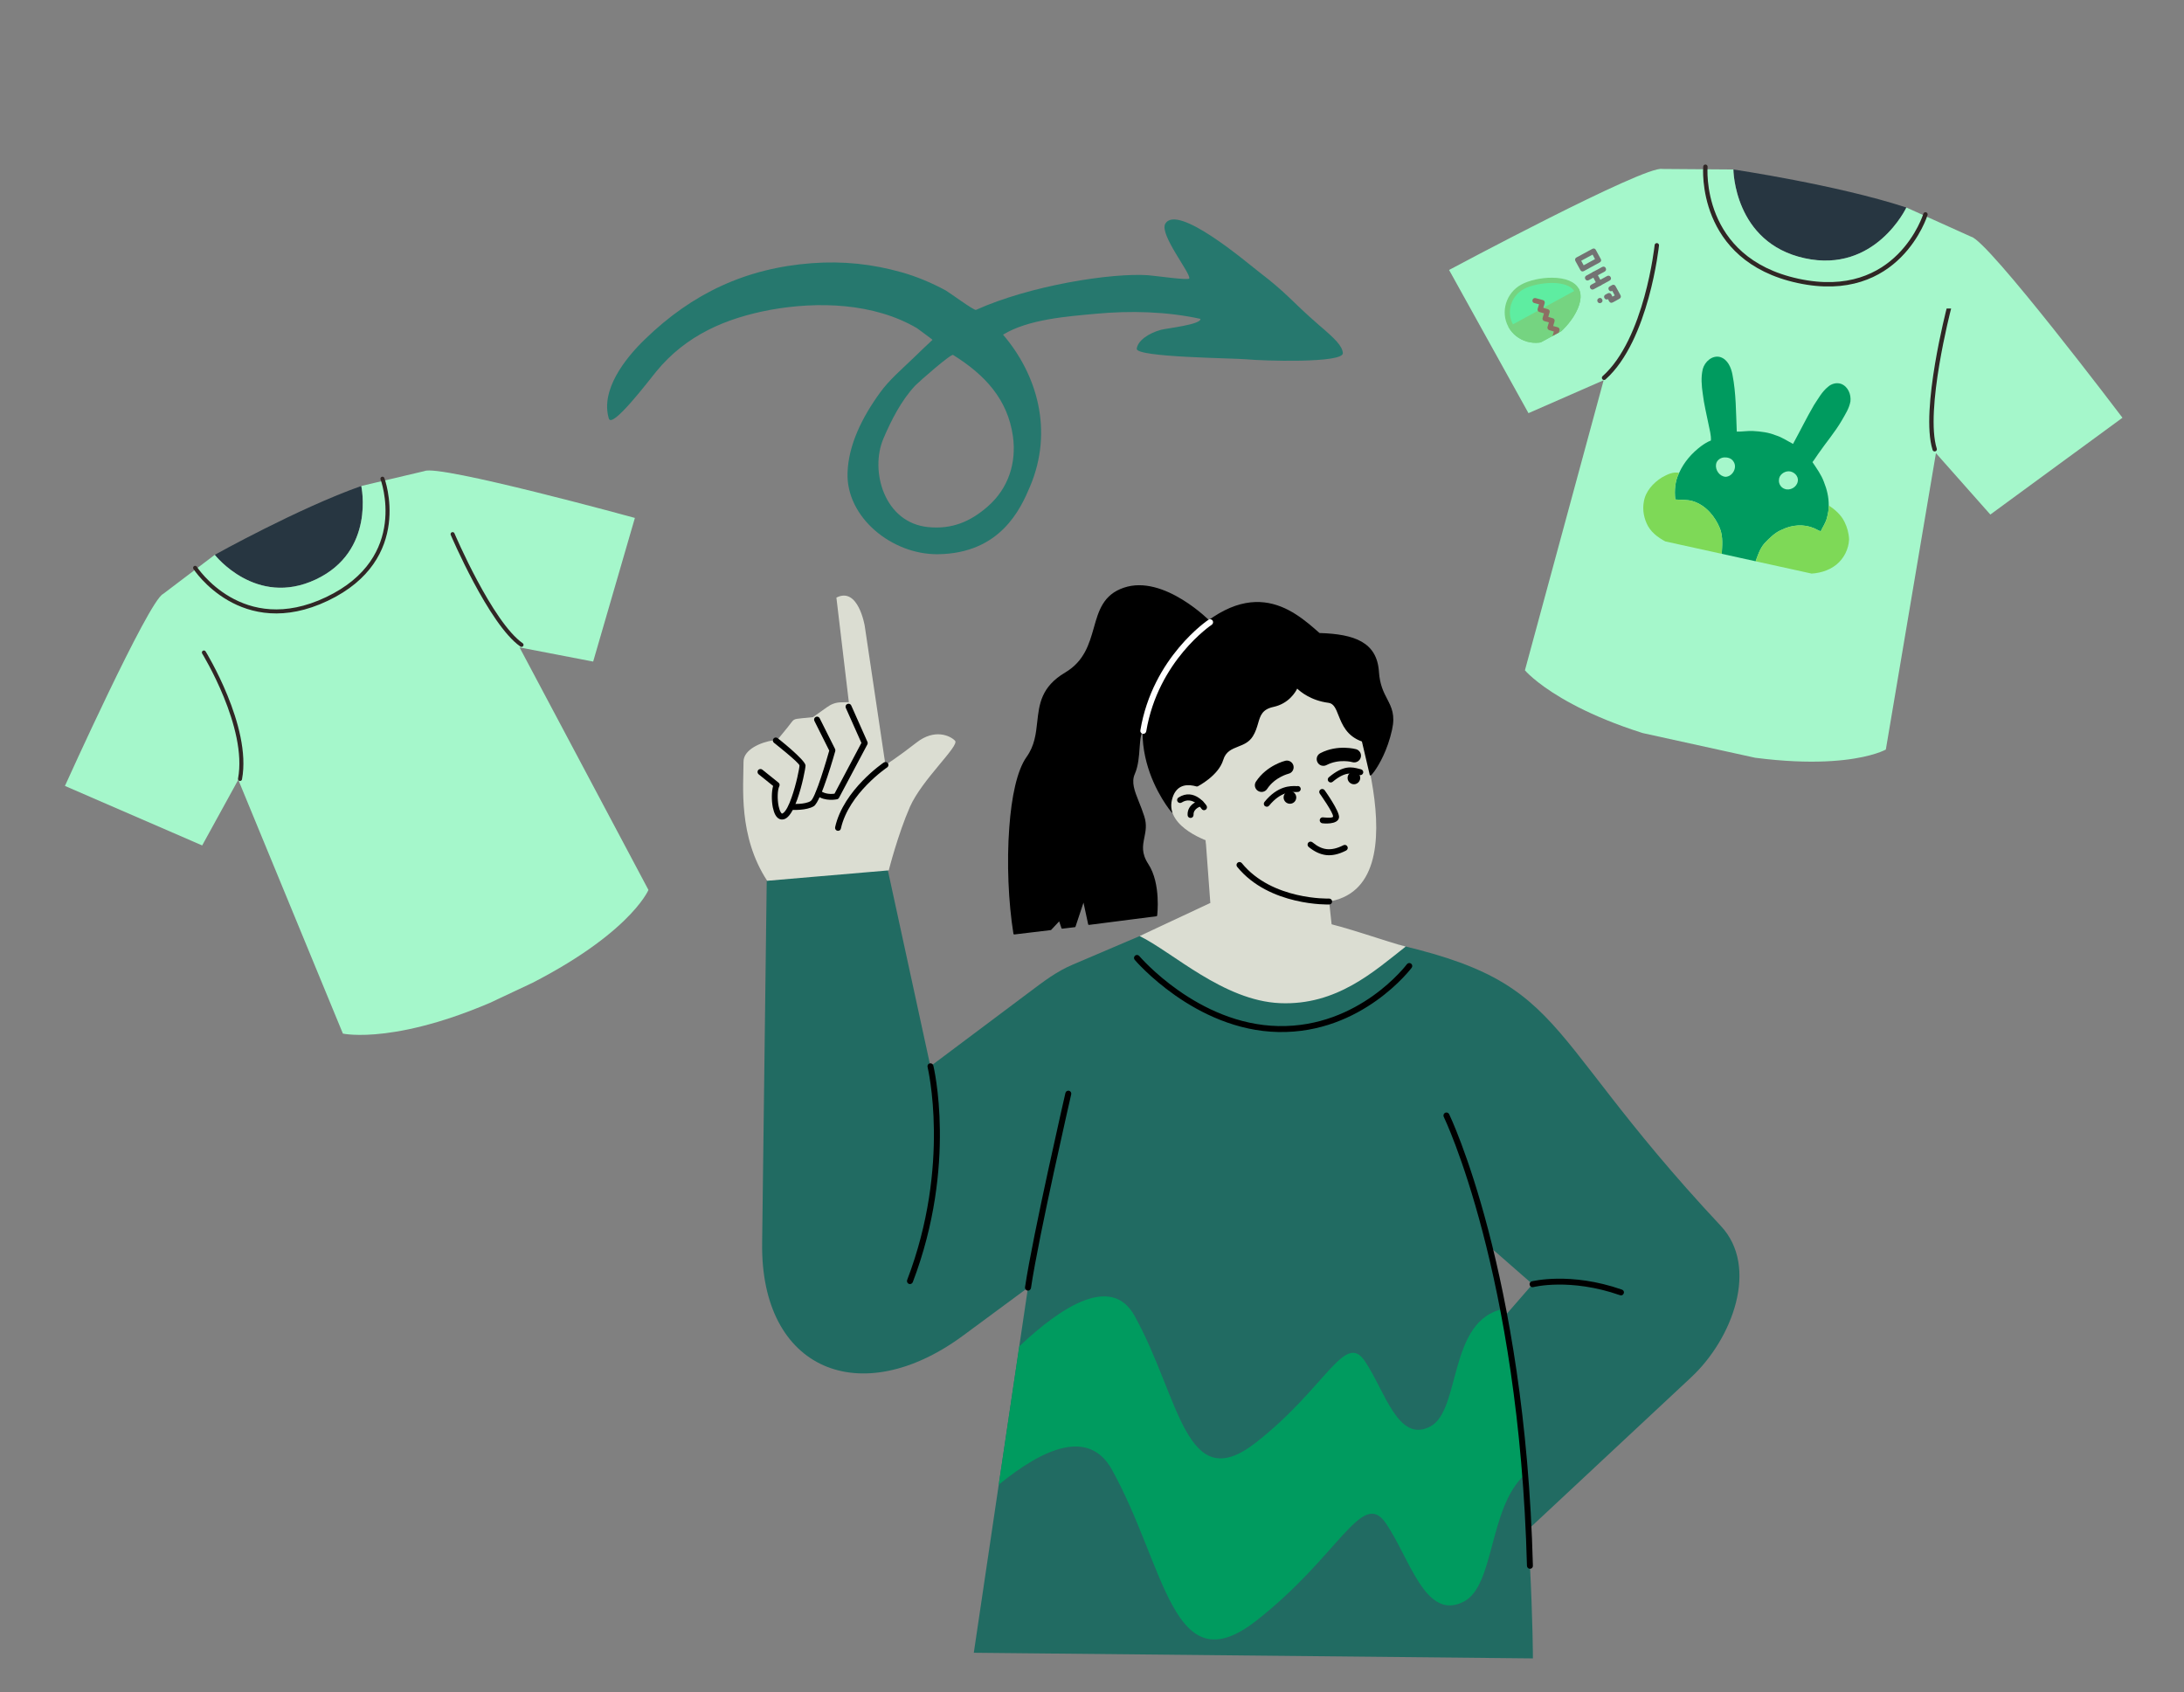
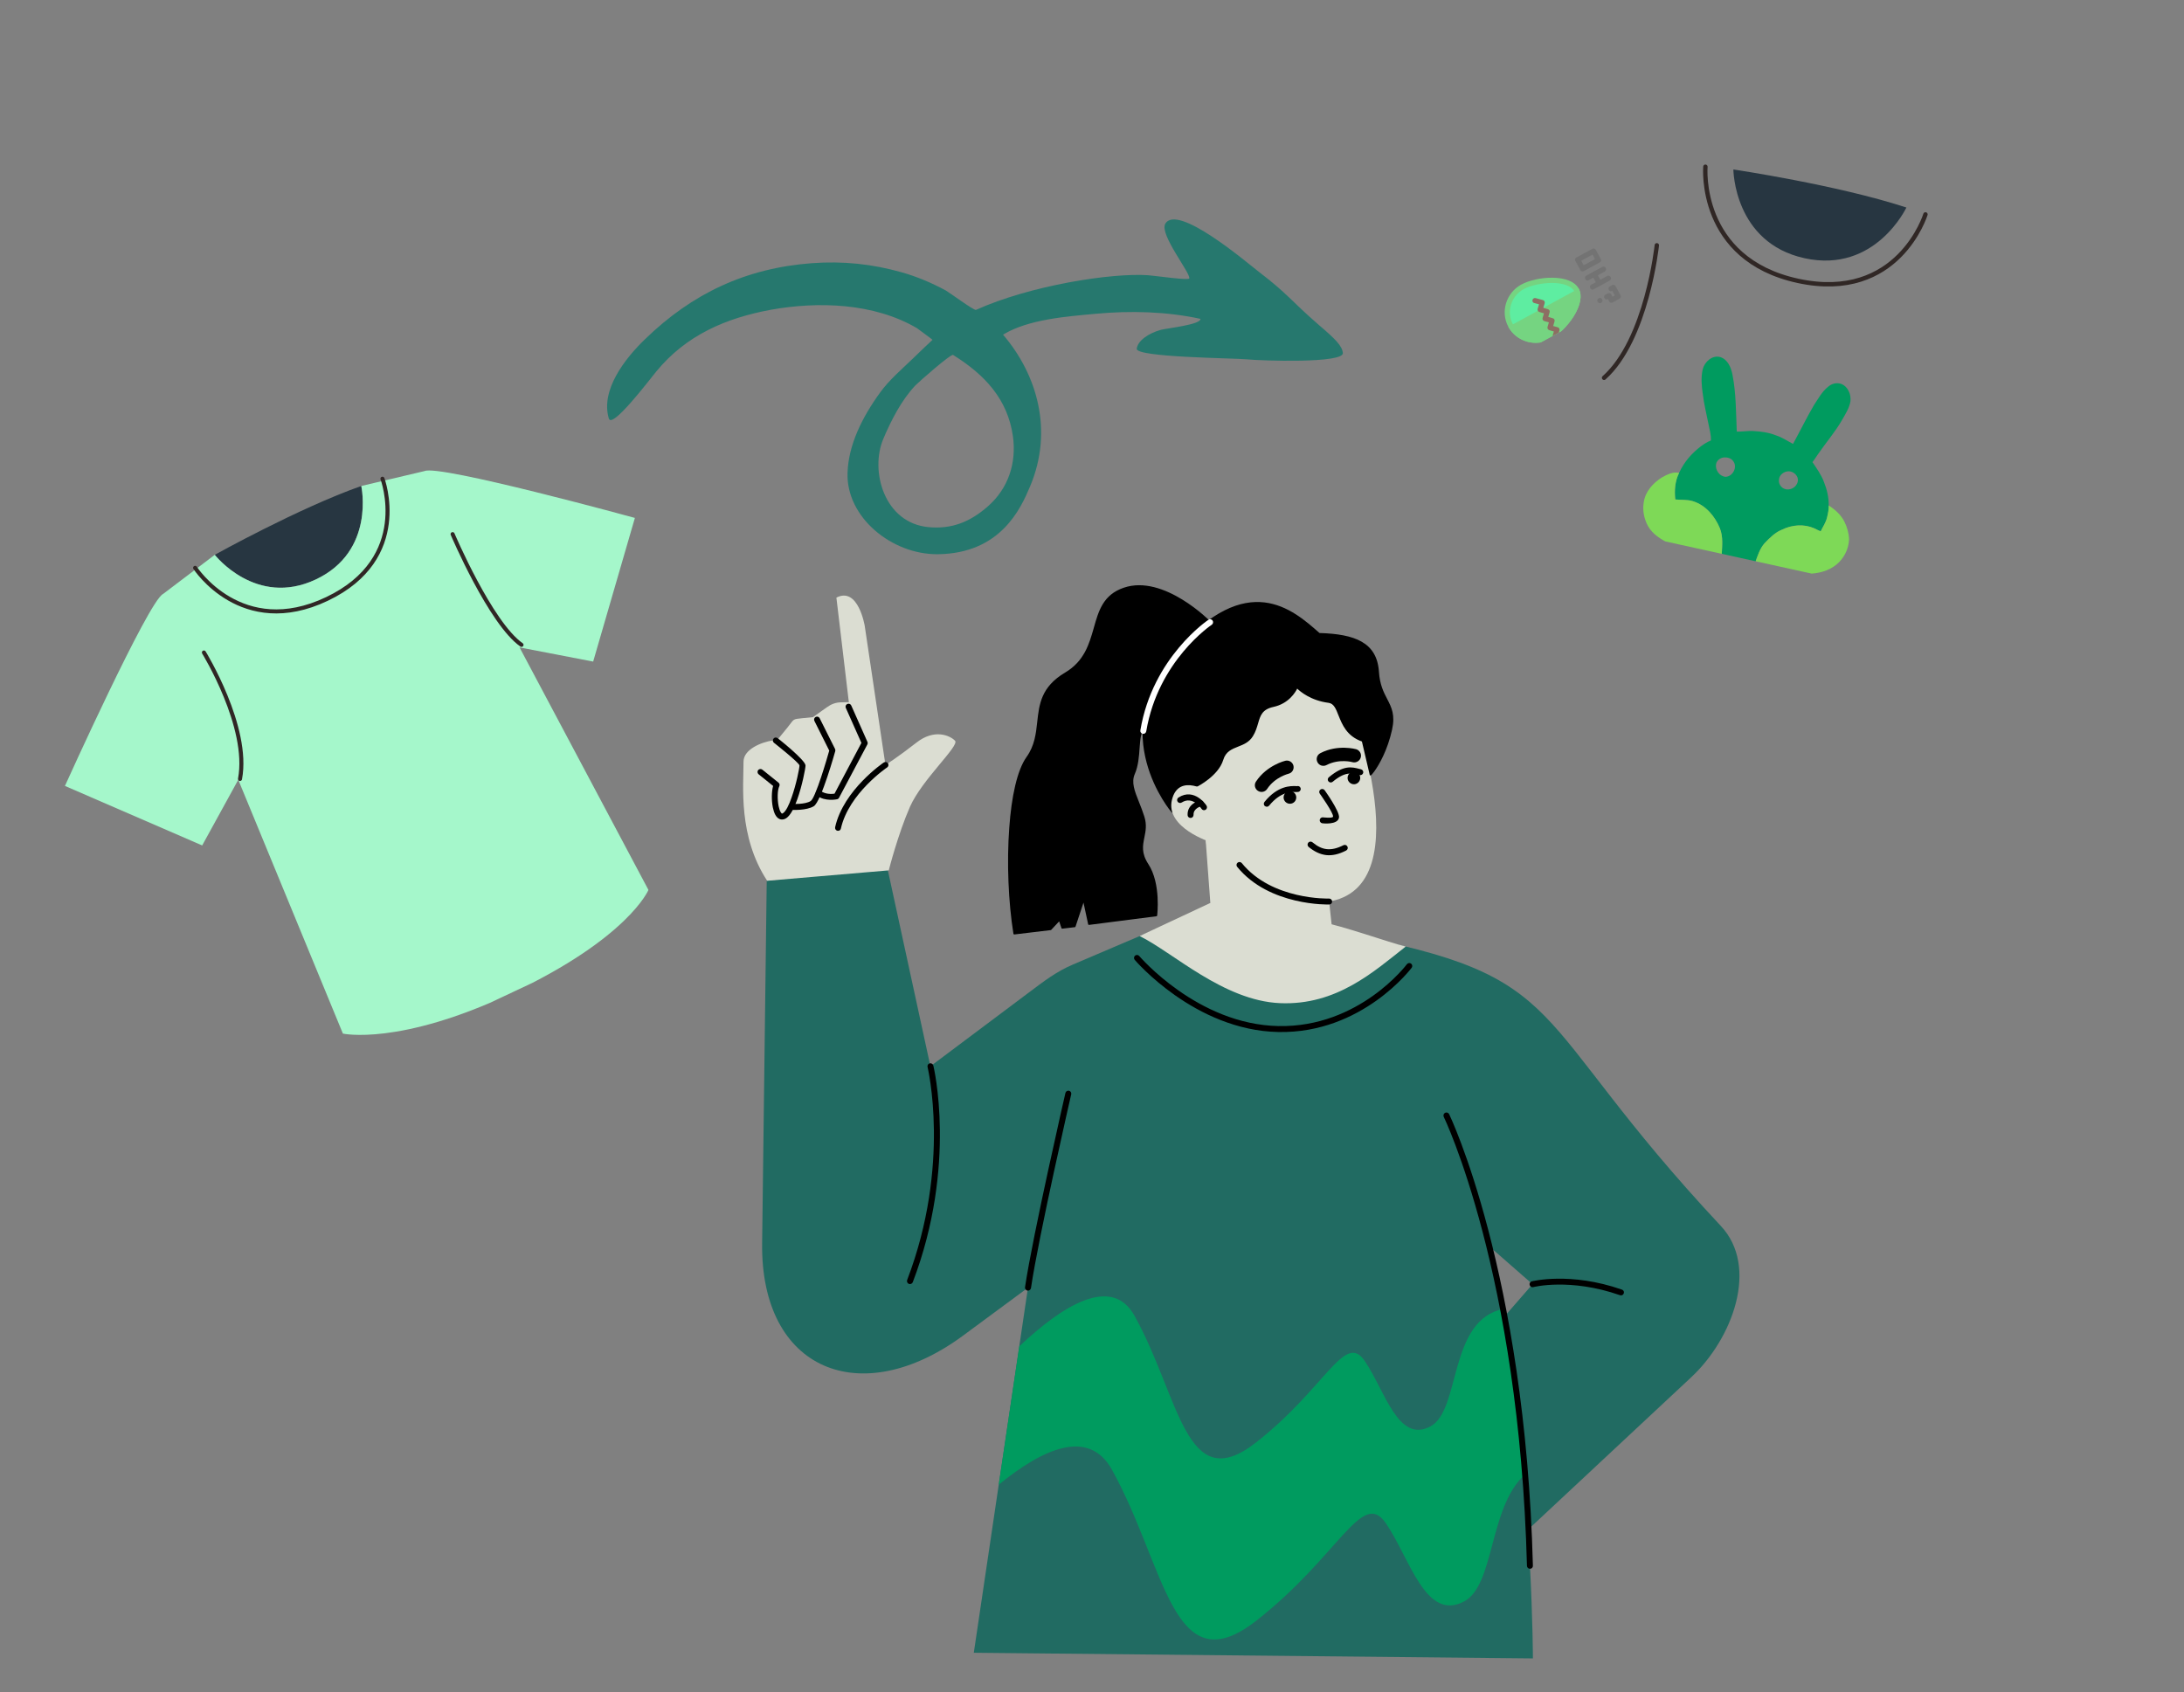
<svg xmlns="http://www.w3.org/2000/svg" width="151" zoomAndPan="magnify" viewBox="0 0 113.25 87.75" height="117" preserveAspectRatio="xMidYMid meet" version="1.0">
  <rect x="0" y="0" width="113.25" height="87.75" fill="#808080" stroke="none" />
  <defs>
    <clipPath id="4c0b9159d6">
      <path d="M 11 25 L 19 25 L 19 31 L 11 31 Z M 11 25 " clip-rule="nonzero" />
    </clipPath>
    <clipPath id="36a5ad43e5">
      <path d="M 0 33.633 L 29.629 19.695 L 41.309 44.527 L 11.68 58.461 Z M 0 33.633 " clip-rule="nonzero" />
    </clipPath>
    <clipPath id="fb734fc5e0">
      <path d="M 0 33.633 L 29.629 19.695 L 41.309 44.527 L 11.68 58.461 Z M 0 33.633 " clip-rule="nonzero" />
    </clipPath>
    <clipPath id="238dd70455">
      <path d="M 3 24 L 34 24 L 34 54 L 3 54 Z M 3 24 " clip-rule="nonzero" />
    </clipPath>
    <clipPath id="31e65dbe05">
      <path d="M 0 33.633 L 29.629 19.695 L 41.309 44.527 L 11.68 58.461 Z M 0 33.633 " clip-rule="nonzero" />
    </clipPath>
    <clipPath id="30809ac9a2">
      <path d="M 0 33.633 L 29.629 19.695 L 41.309 44.527 L 11.68 58.461 Z M 0 33.633 " clip-rule="nonzero" />
    </clipPath>
    <clipPath id="b6b3137c29">
      <path d="M 9 24 L 21 24 L 21 32 L 9 32 Z M 9 24 " clip-rule="nonzero" />
    </clipPath>
    <clipPath id="c4c1d8361e">
      <path d="M 0 33.633 L 29.629 19.695 L 41.309 44.527 L 11.68 58.461 Z M 0 33.633 " clip-rule="nonzero" />
    </clipPath>
    <clipPath id="e9af7ead25">
      <path d="M 0 33.633 L 29.629 19.695 L 41.309 44.527 L 11.68 58.461 Z M 0 33.633 " clip-rule="nonzero" />
    </clipPath>
    <clipPath id="af9c8a74bd">
      <path d="M 23 27 L 28 27 L 28 34 L 23 34 Z M 23 27 " clip-rule="nonzero" />
    </clipPath>
    <clipPath id="3429a86357">
      <path d="M 0 33.633 L 29.629 19.695 L 41.309 44.527 L 11.68 58.461 Z M 0 33.633 " clip-rule="nonzero" />
    </clipPath>
    <clipPath id="c4ea1bf1b4">
      <path d="M 0 33.633 L 29.629 19.695 L 41.309 44.527 L 11.68 58.461 Z M 0 33.633 " clip-rule="nonzero" />
    </clipPath>
    <clipPath id="95bd07a288">
      <path d="M 10 33 L 13 33 L 13 41 L 10 41 Z M 10 33 " clip-rule="nonzero" />
    </clipPath>
    <clipPath id="7ccb46e250">
      <path d="M 0 33.633 L 29.629 19.695 L 41.309 44.527 L 11.68 58.461 Z M 0 33.633 " clip-rule="nonzero" />
    </clipPath>
    <clipPath id="45e99d9a88">
      <path d="M 0 33.633 L 29.629 19.695 L 41.309 44.527 L 11.68 58.461 Z M 0 33.633 " clip-rule="nonzero" />
    </clipPath>
    <clipPath id="511b8ca126">
      <path d="M 89 8 L 99 8 L 99 14 L 89 14 Z M 89 8 " clip-rule="nonzero" />
    </clipPath>
    <clipPath id="4afb6c3f2a">
      <path d="M 76.977 5.57 L 112 13.258 L 105.582 42.496 L 70.559 34.805 Z M 76.977 5.57 " clip-rule="nonzero" />
    </clipPath>
    <clipPath id="f7bdc075af">
      <path d="M 76.977 5.57 L 112 13.258 L 105.582 42.496 L 70.559 34.805 Z M 76.977 5.57 " clip-rule="nonzero" />
    </clipPath>
    <clipPath id="9963374315">
      <path d="M 75 8 L 111 8 L 111 40 L 75 40 Z M 75 8 " clip-rule="nonzero" />
    </clipPath>
    <clipPath id="8242b5d727">
      <path d="M 76.977 5.57 L 112 13.258 L 105.582 42.496 L 70.559 34.805 Z M 76.977 5.57 " clip-rule="nonzero" />
    </clipPath>
    <clipPath id="1aa2facd29">
      <path d="M 76.977 5.57 L 112 13.258 L 105.582 42.496 L 70.559 34.805 Z M 76.977 5.57 " clip-rule="nonzero" />
    </clipPath>
    <clipPath id="9f8f7e758b">
      <path d="M 88 8 L 101 8 L 101 15 L 88 15 Z M 88 8 " clip-rule="nonzero" />
    </clipPath>
    <clipPath id="a9ce7b1cfd">
      <path d="M 76.977 5.57 L 112 13.258 L 105.582 42.496 L 70.559 34.805 Z M 76.977 5.57 " clip-rule="nonzero" />
    </clipPath>
    <clipPath id="7402c5d2fa">
      <path d="M 76.977 5.57 L 112 13.258 L 105.582 42.496 L 70.559 34.805 Z M 76.977 5.57 " clip-rule="nonzero" />
    </clipPath>
    <clipPath id="bbd801e4e8">
      <path d="M 100 16 L 102 16 L 102 24 L 100 24 Z M 100 16 " clip-rule="nonzero" />
    </clipPath>
    <clipPath id="840cf0874b">
-       <path d="M 76.977 5.57 L 112 13.258 L 105.582 42.496 L 70.559 34.805 Z M 76.977 5.57 " clip-rule="nonzero" />
-     </clipPath>
+       </clipPath>
    <clipPath id="229585073a">
      <path d="M 76.977 5.57 L 112 13.258 L 105.582 42.496 L 70.559 34.805 Z M 76.977 5.57 " clip-rule="nonzero" />
    </clipPath>
    <clipPath id="aada26f56d">
      <path d="M 83 12 L 87 12 L 87 20 L 83 20 Z M 83 12 " clip-rule="nonzero" />
    </clipPath>
    <clipPath id="bb293368e5">
      <path d="M 76.977 5.57 L 112 13.258 L 105.582 42.496 L 70.559 34.805 Z M 76.977 5.57 " clip-rule="nonzero" />
    </clipPath>
    <clipPath id="bbc172eb2f">
      <path d="M 76.977 5.57 L 112 13.258 L 105.582 42.496 L 70.559 34.805 Z M 76.977 5.57 " clip-rule="nonzero" />
    </clipPath>
    <clipPath id="f6811a844f">
      <path d="M 78 14 L 82 14 L 82 18 L 78 18 Z M 78 14 " clip-rule="nonzero" />
    </clipPath>
    <clipPath id="4f82b52ca9">
      <path d="M 82.621 12.723 L 84.113 15.461 L 78.91 18.293 L 77.418 15.551 Z M 82.621 12.723 " clip-rule="nonzero" />
    </clipPath>
    <clipPath id="60af9318ed">
      <path d="M 82.621 12.723 L 84.113 15.461 L 78.91 18.293 L 77.418 15.551 Z M 82.621 12.723 " clip-rule="nonzero" />
    </clipPath>
    <clipPath id="af06699977">
      <path d="M 81 12 L 85 12 L 85 16 L 81 16 Z M 81 12 " clip-rule="nonzero" />
    </clipPath>
    <clipPath id="e3a1b62e94">
      <path d="M 82.621 12.723 L 84.113 15.461 L 78.91 18.293 L 77.418 15.551 Z M 82.621 12.723 " clip-rule="nonzero" />
    </clipPath>
    <clipPath id="71a2f36850">
      <path d="M 82.621 12.723 L 84.113 15.461 L 78.91 18.293 L 77.418 15.551 Z M 82.621 12.723 " clip-rule="nonzero" />
    </clipPath>
    <clipPath id="c13c1a60a2">
      <path d="M 82 14 L 84 14 L 84 16 L 82 16 Z M 82 14 " clip-rule="nonzero" />
    </clipPath>
    <clipPath id="c711ccf217">
      <path d="M 82.621 12.723 L 84.113 15.461 L 78.91 18.293 L 77.418 15.551 Z M 82.621 12.723 " clip-rule="nonzero" />
    </clipPath>
    <clipPath id="0f44476d50">
      <path d="M 82.621 12.723 L 84.113 15.461 L 78.91 18.293 L 77.418 15.551 Z M 82.621 12.723 " clip-rule="nonzero" />
    </clipPath>
    <clipPath id="fe52b0e798">
      <path d="M 79 15 L 81 15 L 81 18 L 79 18 Z M 79 15 " clip-rule="nonzero" />
    </clipPath>
    <clipPath id="765c35b33d">
      <path d="M 82.621 12.723 L 84.113 15.461 L 78.91 18.293 L 77.418 15.551 Z M 82.621 12.723 " clip-rule="nonzero" />
    </clipPath>
    <clipPath id="d19db2c7be">
      <path d="M 82.621 12.723 L 84.113 15.461 L 78.91 18.293 L 77.418 15.551 Z M 82.621 12.723 " clip-rule="nonzero" />
    </clipPath>
    <clipPath id="88169fb511">
      <path d="M 86 18 L 96 18 L 96 30 L 86 30 Z M 86 18 " clip-rule="nonzero" />
    </clipPath>
    <clipPath id="9111b974d3">
      <path d="M 86.969 17.996 L 97.625 20.34 L 95.488 30.086 L 84.828 27.742 Z M 86.969 17.996 " clip-rule="nonzero" />
    </clipPath>
    <clipPath id="baf4adc0fe">
      <path d="M 86.969 17.996 L 97.625 20.34 L 95.488 30.086 L 84.828 27.742 Z M 86.969 17.996 " clip-rule="nonzero" />
    </clipPath>
    <clipPath id="48aae4a20f">
      <path d="M 85 24 L 90 24 L 90 29 L 85 29 Z M 85 24 " clip-rule="nonzero" />
    </clipPath>
    <clipPath id="7e59250e77">
      <path d="M 86.969 17.996 L 97.625 20.34 L 95.488 30.086 L 84.828 27.742 Z M 86.969 17.996 " clip-rule="nonzero" />
    </clipPath>
    <clipPath id="4b199486c1">
      <path d="M 86.969 17.996 L 97.625 20.34 L 95.488 30.086 L 84.828 27.742 Z M 86.969 17.996 " clip-rule="nonzero" />
    </clipPath>
    <clipPath id="6ec3cbe317">
      <path d="M 91 26 L 96 26 L 96 30 L 91 30 Z M 91 26 " clip-rule="nonzero" />
    </clipPath>
    <clipPath id="8a35de195d">
      <path d="M 86.969 17.996 L 97.625 20.34 L 95.488 30.086 L 84.828 27.742 Z M 86.969 17.996 " clip-rule="nonzero" />
    </clipPath>
    <clipPath id="1a6a1eae53">
      <path d="M 86.969 17.996 L 97.625 20.34 L 95.488 30.086 L 84.828 27.742 Z M 86.969 17.996 " clip-rule="nonzero" />
    </clipPath>
    <clipPath id="b8f8401ef5">
      <path d="M 31 11 L 70 11 L 70 29 L 31 29 Z M 31 11 " clip-rule="nonzero" />
    </clipPath>
    <clipPath id="6cf3472994">
      <path d="M 56.852 0.168 L 70.117 18.664 L 43.004 38.109 L 29.738 19.609 Z M 56.852 0.168 " clip-rule="nonzero" />
    </clipPath>
    <clipPath id="cca7338bce">
      <path d="M 56.852 0.168 L 70.117 18.664 L 43.004 38.109 L 29.738 19.609 Z M 56.852 0.168 " clip-rule="nonzero" />
    </clipPath>
    <clipPath id="acc3780526">
      <path d="M 38.273 30 L 50 30 L 50 46 L 38.273 46 Z M 38.273 30 " clip-rule="nonzero" />
    </clipPath>
  </defs>
  <g clip-path="url(#4c0b9159d6)">
    <g clip-path="url(#36a5ad43e5)">
      <g clip-path="url(#fb734fc5e0)">
        <path fill="#273641" d="M 16.375 30.051 C 19.48 28.59 18.734 25.203 18.734 25.203 C 15.48 26.352 11.137 28.773 11.137 28.773 C 11.137 28.773 13.27 31.512 16.375 30.051 Z M 16.375 30.051 " fill-opacity="1" fill-rule="nonzero" />
      </g>
    </g>
  </g>
  <g clip-path="url(#238dd70455)">
    <g clip-path="url(#31e65dbe05)">
      <g clip-path="url(#30809ac9a2)">
        <path fill="#a5f7cb" d="M 33.625 46.152 L 26.941 33.574 L 30.758 34.309 L 32.922 26.859 C 32.922 26.859 22.766 24.074 22.012 24.43 L 18.734 25.203 C 18.734 25.203 19.48 28.59 16.375 30.051 C 13.27 31.512 11.137 28.773 11.137 28.773 L 8.453 30.805 C 7.699 31.16 3.367 40.758 3.367 40.758 L 10.484 43.844 L 12.355 40.438 L 17.781 53.602 C 17.781 53.602 20.688 54.25 26.477 51.527 C 32.586 48.656 33.625 46.152 33.625 46.152 Z M 33.625 46.152 " fill-opacity="1" fill-rule="nonzero" />
      </g>
    </g>
  </g>
  <g clip-path="url(#b6b3137c29)">
    <g clip-path="url(#c4c1d8361e)">
      <g clip-path="url(#e9af7ead25)">
        <path stroke-linecap="round" transform="matrix(0.063, -0.03, 0.03, 0.063, -2.528, 30.723)" fill="none" stroke-linejoin="round" d="M 171.477 61.416 C 171.477 61.416 179.695 124.415 249.999 124.411 C 320.353 124.431 325.65 61.46 325.65 61.46 " stroke="#302725" stroke-width="3" stroke-opacity="1" stroke-miterlimit="4" />
      </g>
    </g>
  </g>
  <g clip-path="url(#af9c8a74bd)">
    <g clip-path="url(#3429a86357)">
      <g clip-path="url(#c4ea1bf1b4)">
        <path stroke-linecap="round" transform="matrix(0.063, -0.03, 0.03, 0.063, -2.528, 30.723)" fill="none" stroke-linejoin="round" d="M 355.01 121.063 C 355.01 121.063 351.99 193.047 365.861 217.379 " stroke="#302725" stroke-width="3" stroke-opacity="1" stroke-miterlimit="4" />
      </g>
    </g>
  </g>
  <g clip-path="url(#95bd07a288)">
    <g clip-path="url(#7ccb46e250)">
      <g clip-path="url(#45e99d9a88)">
        <path stroke-linecap="round" transform="matrix(0.063, -0.03, 0.03, 0.063, -2.528, 30.723)" fill="none" stroke-linejoin="round" d="M 150.326 121.025 C 150.326 121.025 157.304 185.736 134.152 217.412 " stroke="#302725" stroke-width="3" stroke-opacity="1" stroke-miterlimit="4" />
      </g>
    </g>
  </g>
  <g clip-path="url(#511b8ca126)">
    <g clip-path="url(#4afb6c3f2a)">
      <g clip-path="url(#f7bdc075af)">
        <path fill="#273641" d="M 93.574 13.391 C 97.242 14.195 98.855 10.762 98.855 10.762 C 95.266 9.586 89.883 8.789 89.883 8.789 C 89.883 8.789 89.906 12.586 93.574 13.391 Z M 93.574 13.391 " fill-opacity="1" fill-rule="nonzero" />
      </g>
    </g>
  </g>
  <g clip-path="url(#9963374315)">
    <g clip-path="url(#8242b5d727)">
      <g clip-path="url(#1aa2facd29)">
-         <path fill="#a5f7cb" d="M 97.789 38.871 L 100.387 23.5 L 103.207 26.684 L 110.059 21.664 C 110.059 21.664 103.105 12.473 102.215 12.277 L 98.855 10.762 C 98.855 10.762 97.242 14.195 93.574 13.391 C 89.906 12.586 89.883 8.789 89.883 8.789 L 86.195 8.762 C 85.305 8.562 75.141 14 75.141 14 L 79.258 21.426 L 83.156 19.719 L 79.074 34.762 C 79.074 34.762 81.16 37.262 88.004 38.766 C 95.219 40.352 97.789 38.871 97.789 38.871 Z M 97.789 38.871 " fill-opacity="1" fill-rule="nonzero" />
-       </g>
+         </g>
    </g>
  </g>
  <g clip-path="url(#9f8f7e758b)">
    <g clip-path="url(#a9ce7b1cfd)">
      <g clip-path="url(#7402c5d2fa)">
        <path stroke-linecap="round" transform="matrix(0.074, 0.016, -0.016, 0.074, 76.726, 1.358)" fill="none" stroke-linejoin="round" d="M 171.475 61.42 C 171.475 61.42 179.689 124.425 250.012 124.426 C 320.335 124.426 325.686 61.489 325.686 61.489 " stroke="#302725" stroke-width="3" stroke-opacity="1" stroke-miterlimit="4" />
      </g>
    </g>
  </g>
  <g clip-path="url(#bbd801e4e8)">
    <g clip-path="url(#840cf0874b)">
      <g clip-path="url(#229585073a)">
        <path stroke-linecap="round" transform="matrix(0.074, 0.016, -0.016, 0.074, 76.726, 1.358)" fill="none" stroke-linejoin="round" d="M 354.996 121.07 C 354.996 121.07 351.998 193.049 365.846 217.371 " stroke="#302725" stroke-width="3" stroke-opacity="1" stroke-miterlimit="4" />
      </g>
    </g>
  </g>
  <g clip-path="url(#aada26f56d)">
    <g clip-path="url(#bb293368e5)">
      <g clip-path="url(#bbc172eb2f)">
        <path stroke-linecap="round" transform="matrix(0.074, 0.016, -0.016, 0.074, 76.726, 1.358)" fill="none" stroke-linejoin="round" d="M 150.325 121.051 C 150.325 121.051 157.333 185.739 134.19 217.395 " stroke="#302725" stroke-width="3" stroke-opacity="1" stroke-miterlimit="4" />
      </g>
    </g>
  </g>
  <g clip-path="url(#f6811a844f)">
    <g clip-path="url(#4f82b52ca9)">
      <g clip-path="url(#60af9318ed)">
        <path fill="#5eeda1" d="M 78.336 16.883 C 77.945 16.168 78.219 15.27 78.949 14.875 C 79.324 14.668 79.938 14.535 80.488 14.539 C 81.129 14.543 81.57 14.711 81.746 15.031 C 81.918 15.348 81.82 15.812 81.473 16.352 C 81.176 16.816 80.73 17.258 80.355 17.461 C 79.625 17.859 78.723 17.602 78.336 16.883 Z M 78.336 16.883 " fill-opacity="1" fill-rule="nonzero" />
        <path fill="#75d481" d="M 81.629 15.094 C 81.77 15.352 81.668 15.785 81.355 16.277 C 81.078 16.719 80.645 17.152 80.277 17.352 C 79.633 17.703 78.805 17.469 78.453 16.82 C 78.102 16.176 78.352 15.352 79.012 14.992 C 79.363 14.801 79.965 14.672 80.5 14.672 C 81.066 14.68 81.484 14.836 81.629 15.094 M 81.863 14.965 C 81.672 14.613 81.18 14.406 80.488 14.402 C 79.906 14.398 79.285 14.539 78.883 14.758 C 78.098 15.188 77.793 16.172 78.215 16.949 C 78.641 17.727 79.633 18.008 80.418 17.578 C 80.82 17.363 81.277 16.914 81.59 16.426 C 81.957 15.844 82.055 15.32 81.863 14.965 Z M 81.863 14.965 " fill-opacity="1" fill-rule="nonzero" />
        <path fill="#75d481" d="M 81.59 16.426 C 81.957 15.844 82.059 15.332 81.863 14.965 L 78.215 16.949 C 78.641 17.727 79.633 18.008 80.418 17.578 C 80.82 17.363 81.277 16.914 81.59 16.426 Z M 81.59 16.426 " fill-opacity="1" fill-rule="nonzero" />
      </g>
    </g>
  </g>
  <g clip-path="url(#af06699977)">
    <g clip-path="url(#e3a1b62e94)">
      <g clip-path="url(#71a2f36850)">
        <path fill="#737373" d="M 81.949 14.004 L 81.691 13.535 C 81.656 13.465 81.676 13.391 81.746 13.352 L 82.57 12.906 C 82.641 12.867 82.715 12.887 82.75 12.957 L 83.008 13.43 C 83.047 13.5 83.023 13.57 82.953 13.609 L 82.129 14.059 C 82.059 14.098 81.988 14.074 81.949 14.004 Z M 81.992 13.523 L 82.121 13.758 L 82.707 13.438 L 82.582 13.203 Z M 83.195 15.457 C 83.16 15.387 83.18 15.316 83.25 15.277 L 83.367 15.215 C 83.438 15.176 83.512 15.195 83.551 15.266 L 83.613 15.383 L 83.73 15.32 L 83.605 15.086 C 83.531 15.125 83.461 15.102 83.422 15.031 C 83.383 14.961 83.406 14.887 83.477 14.852 L 83.594 14.785 C 83.664 14.746 83.738 14.77 83.773 14.84 L 84.031 15.309 C 84.07 15.379 84.047 15.453 83.977 15.492 L 83.625 15.684 C 83.555 15.723 83.48 15.699 83.441 15.629 L 83.379 15.512 C 83.309 15.551 83.234 15.527 83.195 15.457 Z M 82.203 14.473 C 82.168 14.402 82.188 14.332 82.258 14.293 L 83.082 13.844 C 83.152 13.809 83.227 13.828 83.262 13.898 C 83.301 13.969 83.281 14.043 83.211 14.082 L 82.387 14.527 C 82.316 14.566 82.242 14.547 82.203 14.473 Z M 82.461 14.945 C 82.422 14.875 82.445 14.801 82.516 14.762 L 83.336 14.316 C 83.406 14.277 83.48 14.297 83.52 14.371 C 83.559 14.441 83.535 14.512 83.465 14.551 L 82.641 15 C 82.57 15.035 82.5 15.016 82.461 14.945 Z M 82.461 14.945 " fill-opacity="1" fill-rule="nonzero" />
      </g>
    </g>
  </g>
  <g clip-path="url(#c13c1a60a2)">
    <g clip-path="url(#c711ccf217)">
      <g clip-path="url(#0f44476d50)">
        <path fill="#737373" d="M 82.812 14.754 L 82.559 14.281 C 82.52 14.211 82.539 14.141 82.609 14.102 C 82.684 14.062 82.754 14.086 82.793 14.156 L 83.047 14.625 C 83.086 14.695 83.066 14.77 82.996 14.809 C 82.926 14.844 82.852 14.824 82.812 14.754 Z M 83.027 15.703 C 82.957 15.742 82.883 15.723 82.844 15.652 C 82.805 15.578 82.828 15.508 82.898 15.469 C 82.969 15.43 83.043 15.453 83.078 15.523 C 83.117 15.594 83.098 15.664 83.027 15.703 Z M 83.027 15.703 " fill-opacity="1" fill-rule="nonzero" />
      </g>
    </g>
  </g>
  <g clip-path="url(#fe52b0e798)">
    <g clip-path="url(#765c35b33d)">
      <g clip-path="url(#d19db2c7be)">
        <path fill="#8d6e63" d="M 80.816 17.301 L 80.863 17.141 C 80.887 17.066 80.848 16.996 80.777 16.973 L 80.539 16.906 L 80.609 16.668 C 80.629 16.594 80.594 16.523 80.52 16.504 L 80.285 16.434 L 80.352 16.199 C 80.375 16.125 80.336 16.055 80.266 16.035 L 80.027 15.965 L 80.098 15.727 C 80.109 15.691 80.105 15.66 80.086 15.625 C 80.07 15.59 80.043 15.574 80.008 15.562 L 79.633 15.461 C 79.559 15.441 79.488 15.48 79.469 15.551 C 79.457 15.586 79.457 15.617 79.477 15.652 C 79.496 15.688 79.523 15.707 79.559 15.715 L 79.805 15.781 L 79.734 16.016 C 79.715 16.09 79.754 16.16 79.824 16.18 L 80.062 16.25 L 79.992 16.484 C 79.969 16.559 80.008 16.629 80.082 16.652 L 80.316 16.719 L 80.246 16.957 C 80.227 17.027 80.266 17.098 80.336 17.121 L 80.574 17.191 L 80.504 17.426 C 80.492 17.465 80.492 17.492 80.512 17.527 C 80.613 17.457 80.723 17.383 80.816 17.301 Z M 80.816 17.301 " fill-opacity="1" fill-rule="nonzero" />
      </g>
    </g>
  </g>
  <g clip-path="url(#88169fb511)">
    <g clip-path="url(#9111b974d3)">
      <g clip-path="url(#baf4adc0fe)">
        <path fill="#009b5f" d="M 88.297 19.137 C 88.398 18.758 88.789 18.406 89.199 18.516 C 89.59 18.637 89.766 19.059 89.836 19.43 C 90.027 20.402 90.016 21.398 90.059 22.383 C 90.34 22.391 90.621 22.336 90.906 22.352 C 91.305 22.375 91.707 22.422 92.078 22.574 C 92.402 22.672 92.68 22.867 92.977 23.02 C 93.344 22.352 93.676 21.668 94.062 21.008 C 94.285 20.676 94.477 20.309 94.797 20.055 C 94.977 19.895 95.246 19.824 95.477 19.91 C 95.828 20.047 95.996 20.457 95.953 20.816 C 95.891 21.172 95.691 21.477 95.516 21.785 C 95.156 22.41 94.68 22.957 94.273 23.551 C 94.172 23.688 94.09 23.836 93.984 23.965 C 94.203 24.293 94.441 24.617 94.578 24.992 C 94.734 25.379 94.832 25.789 94.828 26.211 C 94.836 26.422 94.789 26.637 94.738 26.844 C 94.676 27.102 94.523 27.32 94.41 27.555 C 94.293 27.508 94.18 27.449 94.07 27.395 C 93.539 27.164 92.922 27.215 92.41 27.465 C 92.047 27.609 91.77 27.891 91.504 28.168 C 91.254 28.449 91.141 28.82 91.016 29.168 C 90.438 29.035 89.859 28.902 89.277 28.777 C 89.301 28.316 89.359 27.84 89.184 27.398 C 88.93 26.777 88.453 26.203 87.797 25.996 C 87.496 25.898 87.18 25.934 86.871 25.902 C 86.82 25.434 86.855 24.949 87.07 24.523 C 87.32 23.965 87.73 23.496 88.215 23.133 C 88.371 23.02 88.535 22.914 88.719 22.844 C 88.734 22.559 88.648 22.281 88.594 22 C 88.492 21.48 88.359 20.961 88.297 20.43 C 88.234 20.004 88.195 19.562 88.297 19.137 M 89.477 23.723 C 89.258 23.699 89.012 23.852 88.984 24.082 C 88.938 24.379 89.168 24.707 89.48 24.727 C 89.84 24.715 90.098 24.25 89.895 23.945 C 89.812 23.797 89.641 23.723 89.477 23.723 M 92.75 24.441 C 92.508 24.441 92.246 24.633 92.246 24.895 C 92.227 25.09 92.352 25.289 92.539 25.352 C 92.82 25.465 93.18 25.262 93.223 24.957 C 93.277 24.688 93.012 24.441 92.75 24.441 Z M 92.75 24.441 " fill-opacity="1" fill-rule="nonzero" />
      </g>
    </g>
  </g>
  <g clip-path="url(#48aae4a20f)">
    <g clip-path="url(#7e59250e77)">
      <g clip-path="url(#4b199486c1)">
        <path fill="#7ed957" d="M 86.172 24.762 C 86.441 24.613 86.754 24.449 87.07 24.523 C 86.855 24.949 86.82 25.434 86.871 25.902 C 87.18 25.934 87.496 25.898 87.797 25.996 C 88.453 26.203 88.93 26.777 89.184 27.398 C 89.359 27.84 89.301 28.316 89.277 28.777 C 88.359 28.578 87.434 28.398 86.523 28.164 C 86.105 27.961 85.691 27.695 85.457 27.285 C 85.25 26.906 85.16 26.457 85.238 26.031 C 85.32 25.484 85.723 25.047 86.172 24.762 Z M 86.172 24.762 " fill-opacity="1" fill-rule="nonzero" />
      </g>
    </g>
  </g>
  <g clip-path="url(#6ec3cbe317)">
    <g clip-path="url(#8a35de195d)">
      <g clip-path="url(#1a6a1eae53)">
        <path fill="#7ed957" d="M 94.828 26.211 C 95.152 26.426 95.465 26.695 95.641 27.055 C 95.785 27.34 95.871 27.656 95.883 27.977 C 95.859 28.477 95.617 28.961 95.23 29.277 C 94.816 29.617 94.262 29.754 93.734 29.754 C 92.824 29.578 91.922 29.359 91.016 29.168 C 91.141 28.82 91.254 28.449 91.504 28.168 C 91.77 27.891 92.047 27.609 92.41 27.465 C 92.922 27.215 93.539 27.164 94.07 27.395 C 94.18 27.449 94.293 27.508 94.41 27.555 C 94.523 27.32 94.676 27.102 94.738 26.844 C 94.789 26.637 94.836 26.422 94.828 26.211 Z M 94.828 26.211 " fill-opacity="1" fill-rule="nonzero" />
      </g>
    </g>
  </g>
  <g clip-path="url(#b8f8401ef5)">
    <g clip-path="url(#6cf3472994)">
      <g clip-path="url(#cca7338bce)">
        <path fill="#26786e" d="M 64.625 18.633 C 63.977 18.57 58.898 18.535 58.945 18.086 C 58.992 17.684 59.523 17.289 60.207 17.102 C 60.488 17.027 62.297 16.832 62.246 16.535 C 60.484 16.152 58.609 16.105 56.812 16.273 C 55.332 16.41 53.324 16.555 52.012 17.355 C 53.766 19.402 54.645 22.32 53.41 25.234 C 52.926 26.383 51.883 28.699 48.637 28.742 C 46.238 28.766 43.871 26.82 43.949 24.523 C 43.992 23.07 44.715 21.625 45.633 20.363 C 46.102 19.703 46.828 19.09 47.402 18.531 C 47.715 18.23 48.035 17.918 48.352 17.625 C 48.348 17.598 47.59 17.055 47.551 17.02 C 45.309 15.703 42.41 15.625 39.961 16.066 C 37.648 16.496 35.578 17.375 34.027 19.27 C 33.645 19.738 31.73 22.262 31.57 21.703 C 31.133 20.227 32.406 18.594 33.445 17.594 C 35.887 15.219 38.68 13.902 42.109 13.648 C 43.723 13.531 45.223 13.688 46.77 14.125 C 47.555 14.348 48.309 14.668 49.035 15.059 C 49.223 15.164 50.52 16.121 50.609 16.07 C 53.438 14.797 57.648 14.141 59.535 14.273 C 59.922 14.301 61.641 14.555 61.668 14.438 C 61.75 14.172 60.117 12.164 60.422 11.609 C 61.035 10.527 64.629 13.594 65.273 14.094 C 66.785 15.246 66.949 15.605 68.383 16.848 C 69.25 17.586 69.59 17.93 69.633 18.301 C 69.711 18.855 65.387 18.711 64.625 18.633 Z M 49.426 18.41 C 49.352 18.301 47.664 19.785 47.461 19.992 C 46.738 20.766 46.219 21.781 45.809 22.746 C 45.098 24.406 45.84 27.117 48.141 27.336 C 49.359 27.453 50.309 27.062 51.223 26.262 C 52.312 25.305 52.707 23.984 52.527 22.641 C 52.258 20.707 51.07 19.434 49.426 18.41 C 49.434 18.418 49.527 18.461 49.426 18.41 Z M 49.426 18.41 " fill-opacity="1" fill-rule="nonzero" />
      </g>
    </g>
  </g>
  <path fill="#dbddd2" d="M 70.371 37.441 C 71.469 41.082 73.824 50.691 62.789 45.098 L 61.297 36.613 L 67.094 34.625 Z M 70.371 37.441 " fill-opacity="1" fill-rule="evenodd" />
  <path fill="#000000" d="M 66.996 41.043 C 66.828 40.984 66.641 41.074 66.578 41.246 C 66.52 41.418 66.609 41.605 66.781 41.664 C 66.953 41.723 67.141 41.633 67.199 41.461 C 67.258 41.293 67.168 41.105 66.996 41.043 Z M 66.996 41.043 " fill-opacity="1" fill-rule="evenodd" />
  <path fill="#000000" d="M 66.648 39.453 C 66.832 39.406 67.023 39.52 67.07 39.703 C 67.117 39.891 67.004 40.082 66.816 40.125 C 66.812 40.129 66.117 40.293 65.707 40.914 C 65.602 41.074 65.387 41.117 65.227 41.012 C 65.066 40.906 65.02 40.691 65.129 40.531 C 65.691 39.68 66.645 39.453 66.648 39.453 Z M 66.648 39.453 " fill-opacity="1" fill-rule="nonzero" />
  <path fill="#000000" d="M 70.371 40.059 C 70.215 39.969 70.012 40.02 69.922 40.176 C 69.832 40.336 69.883 40.535 70.043 40.625 C 70.199 40.719 70.398 40.664 70.488 40.508 C 70.582 40.352 70.527 40.148 70.371 40.059 Z M 70.371 40.059 " fill-opacity="1" fill-rule="evenodd" />
  <path fill="#000000" d="M 70.316 38.852 C 70.5 38.902 70.613 39.094 70.562 39.277 C 70.512 39.465 70.32 39.574 70.137 39.527 C 70.133 39.523 69.445 39.332 68.785 39.676 C 68.613 39.766 68.402 39.699 68.316 39.527 C 68.227 39.355 68.293 39.148 68.465 39.059 C 69.367 38.586 70.312 38.852 70.316 38.852 Z M 70.316 38.852 " fill-opacity="1" fill-rule="nonzero" />
  <path fill="#000000" d="M 68.438 41.16 C 68.387 41.09 68.402 40.992 68.473 40.945 C 68.543 40.895 68.637 40.91 68.688 40.98 C 68.691 40.984 69.477 42.078 69.434 42.395 C 69.375 42.797 68.57 42.695 68.57 42.695 C 68.484 42.684 68.426 42.605 68.434 42.523 C 68.445 42.438 68.52 42.375 68.605 42.387 C 68.605 42.387 69.113 42.449 69.125 42.348 C 69.152 42.16 68.438 41.16 68.438 41.16 Z M 68.438 41.16 " fill-opacity="1" fill-rule="nonzero" />
  <path fill="#dbddd2" d="M 68.922 46.754 L 69.145 48.816 C 69.02 51.082 62.875 49.918 62.84 47.898 L 62.52 43.574 L 67.613 46.055 Z M 68.922 46.754 " fill-opacity="1" fill-rule="evenodd" />
  <path fill="#000000" d="M 68.918 46.598 C 69.004 46.598 69.074 46.664 69.078 46.75 C 69.078 46.836 69.012 46.906 68.926 46.906 C 68.918 46.91 65.816 47 64.152 44.953 C 64.098 44.887 64.109 44.793 64.176 44.738 C 64.242 44.684 64.34 44.695 64.395 44.762 C 65.957 46.688 68.91 46.602 68.918 46.598 Z M 68.918 46.598 " fill-opacity="1" fill-rule="nonzero" />
  <path fill="#000000" d="M 67.254 35.645 C 67.254 35.645 67.816 36.273 68.898 36.41 C 69.582 36.5 69.285 37.949 70.652 38.426 L 71.066 40.176 C 71.074 40.211 71.812 39.348 72.148 37.836 C 72.453 36.465 71.562 36.336 71.465 34.84 C 71.367 33.344 70.242 32.918 68.41 32.867 C 67.027 31.645 64.703 29.559 60.988 33.789 C 57.277 38.016 60.785 42.109 60.785 42.109 L 62.027 40.777 C 62.027 40.777 63.137 40.234 63.391 39.398 C 63.648 38.562 64.516 38.828 64.934 38.16 C 65.352 37.496 65.105 36.816 66.027 36.621 C 66.945 36.426 67.254 35.645 67.254 35.645 Z M 67.254 35.645 " fill-opacity="1" fill-rule="evenodd" />
  <path fill="#000000" d="M 67.285 35.621 C 67.309 35.645 67.859 36.238 68.906 36.375 C 69.219 36.414 69.336 36.707 69.48 37.07 C 69.664 37.535 69.895 38.121 70.664 38.387 C 70.68 38.391 70.688 38.402 70.691 38.414 L 71.086 40.105 C 71.117 40.07 71.156 40.02 71.207 39.953 C 71.445 39.617 71.875 38.883 72.109 37.828 C 72.273 37.086 72.082 36.711 71.859 36.281 C 71.676 35.922 71.469 35.523 71.426 34.84 C 71.379 34.109 71.078 33.637 70.566 33.344 C 70.051 33.047 69.32 32.93 68.41 32.906 C 68.398 32.906 68.391 32.902 68.383 32.898 L 68.367 32.883 C 66.992 31.664 64.688 29.633 61.02 33.812 C 57.516 37.801 60.469 41.656 60.789 42.051 L 62 40.754 C 62.004 40.75 62.008 40.746 62.012 40.742 C 62.059 40.719 63.109 40.188 63.355 39.387 C 63.5 38.91 63.832 38.781 64.172 38.648 C 64.441 38.539 64.719 38.434 64.902 38.141 C 65.039 37.922 65.105 37.695 65.164 37.488 C 65.285 37.07 65.387 36.719 66.02 36.582 C 66.918 36.391 67.219 35.633 67.219 35.629 C 67.227 35.609 67.25 35.602 67.27 35.609 C 67.277 35.609 67.281 35.613 67.285 35.621 Z M 68.895 36.449 C 67.965 36.332 67.414 35.855 67.266 35.711 C 67.176 35.895 66.828 36.488 66.035 36.66 C 65.449 36.785 65.352 37.113 65.238 37.512 C 65.176 37.723 65.109 37.953 64.965 38.184 C 64.77 38.496 64.484 38.609 64.203 38.719 C 63.879 38.848 63.562 38.969 63.43 39.41 C 63.18 40.227 62.141 40.766 62.051 40.809 L 60.809 42.137 C 60.793 42.152 60.77 42.148 60.758 42.133 C 60.746 42.121 57.227 38.016 60.961 33.762 C 64.684 29.523 67.02 31.59 68.418 32.824 L 68.426 32.828 C 69.34 32.855 70.082 32.977 70.605 33.277 C 71.141 33.582 71.453 34.074 71.504 34.836 C 71.547 35.5 71.746 35.895 71.93 36.246 C 72.16 36.691 72.355 37.074 72.184 37.844 C 71.949 38.91 71.512 39.66 71.27 39.996 C 71.219 40.066 71.176 40.121 71.145 40.156 C 71.129 40.176 71.113 40.191 71.098 40.199 C 71.086 40.215 71.066 40.223 71.047 40.211 C 71.039 40.207 71.031 40.199 71.027 40.191 L 71.027 40.188 L 70.621 38.453 C 69.832 38.172 69.598 37.574 69.406 37.098 C 69.273 36.758 69.164 36.484 68.895 36.449 Z M 68.895 36.449 " fill-opacity="1" fill-rule="nonzero" />
  <path fill="#dbddd2" d="M 62.734 41.102 C 62.734 41.102 61.125 40.027 60.77 41.48 C 60.418 42.934 62.789 43.676 62.789 43.676 Z M 62.734 41.102 " fill-opacity="1" fill-rule="evenodd" />
  <path fill="#000000" d="M 62.562 41.777 C 62.609 41.848 62.59 41.945 62.52 41.992 C 62.445 42.039 62.352 42.02 62.305 41.945 C 62.305 41.945 61.852 41.25 61.277 41.617 C 61.207 41.664 61.109 41.645 61.062 41.57 C 61.016 41.5 61.039 41.402 61.109 41.359 C 61.941 40.824 62.562 41.773 62.562 41.777 Z M 62.562 41.777 " fill-opacity="1" fill-rule="nonzero" />
  <path fill="#000000" d="M 62.227 41.508 C 62.309 41.488 62.395 41.539 62.414 41.625 C 62.434 41.707 62.379 41.789 62.297 41.809 C 62.297 41.809 61.875 41.906 61.891 42.258 C 61.891 42.344 61.828 42.414 61.742 42.418 C 61.656 42.422 61.582 42.355 61.582 42.27 C 61.555 41.66 62.227 41.508 62.227 41.508 Z M 62.227 41.508 " fill-opacity="1" fill-rule="nonzero" />
  <path fill="#000000" d="M 67.859 43.922 C 67.793 43.867 67.785 43.77 67.836 43.703 C 67.891 43.637 67.988 43.625 68.055 43.68 C 68.305 43.887 68.543 44.008 68.797 44.035 C 69.055 44.062 69.332 44 69.664 43.832 C 69.738 43.793 69.832 43.824 69.871 43.902 C 69.91 43.977 69.879 44.07 69.801 44.109 C 69.418 44.305 69.082 44.379 68.766 44.344 C 68.445 44.305 68.152 44.16 67.859 43.922 Z M 67.859 43.922 " fill-opacity="1" fill-rule="nonzero" />
  <path fill="#000000" d="M 67.246 40.77 C 67.328 40.742 67.414 40.785 67.441 40.867 C 67.469 40.945 67.422 41.035 67.344 41.062 C 67.301 41.074 67.254 41.074 67.191 41.074 C 66.965 41.066 66.402 41.051 65.809 41.781 C 65.754 41.848 65.656 41.855 65.59 41.801 C 65.523 41.75 65.516 41.652 65.57 41.586 C 66.258 40.738 66.93 40.758 67.199 40.766 C 67.23 40.766 67.238 40.77 67.246 40.77 Z M 67.246 40.77 " fill-opacity="1" fill-rule="nonzero" />
  <path fill="#000000" d="M 70.57 39.895 C 70.656 39.914 70.707 39.996 70.688 40.082 C 70.664 40.164 70.582 40.215 70.5 40.195 L 70.414 40.176 C 70.094 40.094 69.75 40.004 69.105 40.543 C 69.039 40.598 68.941 40.59 68.887 40.523 C 68.832 40.461 68.84 40.363 68.906 40.309 C 69.676 39.664 70.098 39.773 70.492 39.875 Z M 70.57 39.895 " fill-opacity="1" fill-rule="nonzero" />
  <path fill="#000000" d="M 62.75 32.27 C 62.75 32.27 60.348 29.812 58.289 30.512 C 56.23 31.211 57.312 33.688 55.25 34.91 C 53.191 36.133 54.309 37.816 53.262 39.281 C 52.215 40.746 52.102 45.383 52.59 48.422 L 54.484 48.195 L 54.938 47.707 L 55.078 48.121 L 55.73 48.043 L 56.191 46.66 L 56.465 47.926 L 59.965 47.477 C 59.965 47.477 60.172 45.836 59.512 44.824 C 58.848 43.812 59.613 43.324 59.301 42.348 C 58.988 41.367 58.531 40.742 58.812 40.113 C 59.09 39.484 59.02 38.609 59.125 38.156 C 59.23 37.703 59.512 37.516 59.512 37.516 Z M 62.75 32.27 " fill-opacity="1" fill-rule="evenodd" />
  <path fill="#000000" d="M 62.703 32.273 C 62.461 32.039 60.227 29.895 58.301 30.547 C 57.27 30.898 57.039 31.711 56.793 32.578 C 56.551 33.43 56.293 34.34 55.27 34.945 C 54.059 35.66 53.961 36.543 53.863 37.445 C 53.793 38.07 53.723 38.703 53.293 39.305 C 52.809 39.98 52.527 41.344 52.41 42.918 C 52.281 44.707 52.367 46.766 52.621 48.379 L 54.465 48.156 L 54.91 47.684 C 54.922 47.668 54.945 47.668 54.961 47.68 C 54.969 47.684 54.973 47.691 54.973 47.695 L 55.105 48.082 L 55.703 48.008 L 56.156 46.648 C 56.164 46.629 56.184 46.617 56.207 46.625 C 56.219 46.629 56.227 46.641 56.23 46.652 L 56.492 47.883 L 59.93 47.441 C 59.953 47.219 60.082 45.77 59.477 44.844 C 59.094 44.262 59.18 43.848 59.266 43.418 C 59.332 43.102 59.398 42.773 59.266 42.359 C 59.176 42.09 59.082 41.848 58.992 41.625 C 58.754 41.027 58.566 40.566 58.777 40.098 C 58.953 39.699 58.988 39.199 59.02 38.773 C 59.035 38.531 59.051 38.312 59.09 38.148 C 59.188 37.723 59.438 37.52 59.48 37.488 Z M 58.277 30.477 C 60.359 29.77 62.77 32.234 62.777 32.242 C 62.789 32.254 62.793 32.273 62.785 32.289 L 59.543 37.531 C 59.543 37.539 59.539 37.543 59.531 37.547 C 59.531 37.547 59.266 37.727 59.164 38.164 C 59.129 38.324 59.113 38.539 59.094 38.777 C 59.066 39.211 59.027 39.719 58.848 40.129 C 58.652 40.566 58.832 41.016 59.062 41.594 C 59.152 41.82 59.25 42.062 59.336 42.336 C 59.477 42.77 59.406 43.105 59.34 43.434 C 59.258 43.848 59.176 44.242 59.543 44.805 C 60.215 45.828 60.004 47.477 60.004 47.48 C 60 47.5 59.988 47.512 59.969 47.516 L 56.469 47.965 C 56.449 47.969 56.43 47.953 56.426 47.934 L 56.184 46.809 L 55.77 48.055 C 55.766 48.07 55.754 48.082 55.738 48.082 L 55.086 48.16 C 55.066 48.164 55.051 48.152 55.043 48.137 L 54.922 47.781 L 54.512 48.219 C 54.508 48.227 54.496 48.23 54.488 48.234 L 52.594 48.461 C 52.574 48.461 52.555 48.449 52.551 48.426 C 52.289 46.801 52.199 44.723 52.336 42.91 C 52.449 41.328 52.738 39.949 53.23 39.258 C 53.648 38.676 53.719 38.051 53.785 37.438 C 53.887 36.516 53.988 35.617 55.23 34.879 C 56.227 34.289 56.48 33.395 56.719 32.559 C 56.969 31.668 57.207 30.84 58.277 30.477 Z M 58.277 30.477 " fill-opacity="1" fill-rule="nonzero" />
  <path fill="#ffffff" d="M 62.664 32.141 C 62.734 32.094 62.832 32.109 62.879 32.184 C 62.926 32.254 62.906 32.348 62.836 32.398 C 62.828 32.402 60.051 34.258 59.438 37.926 C 59.422 38.012 59.344 38.07 59.258 38.055 C 59.176 38.039 59.117 37.961 59.133 37.875 C 59.766 34.074 62.656 32.145 62.664 32.141 Z M 62.664 32.141 " fill-opacity="1" fill-rule="nonzero" />
  <path fill="#216b62" d="M 62.031 47.293 L 55.645 50.016 C 54.762 50.391 54.117 50.898 53.348 51.473 L 48.246 55.297 L 46.012 45.008 L 39.758 45.676 L 39.52 64.469 C 39.434 71.062 44.633 73.184 49.953 69.254 L 54.559 65.852 C 54.559 65.852 67.219 67.648 62.031 47.293 Z M 62.031 47.293 " fill-opacity="1" fill-rule="evenodd" />
  <path fill="#216b62" d="M 69.598 48.395 C 81.75 50.641 78.918 52.555 89.234 63.578 C 91.23 65.711 89.836 69.43 87.699 71.422 L 78.84 79.695 L 77.91 68.391 L 79.469 66.598 L 77.402 64.789 L 77.75 67.945 C 76.699 68.078 65.324 69.383 69.598 48.395 Z M 69.598 48.395 " fill-opacity="1" fill-rule="evenodd" />
  <path fill="#216b62" d="M 62.031 47.293 C 61.98 47.32 56.957 54.406 53.699 64.121 L 50.496 85.711 L 79.488 86.004 C 79.488 86.004 79.445 54.914 69.598 48.395 C 69.598 48.395 67.043 52.277 62.031 47.293 Z M 62.031 47.293 " fill-opacity="1" fill-rule="evenodd" />
  <path fill="#009b5f" d="M 52.855 69.82 L 51.789 76.996 C 54.102 75.102 56.465 74.062 57.66 76.219 C 60.453 81.258 60.801 87.441 65.141 84.051 C 69.48 80.656 70.629 77.164 71.875 79.012 C 73.125 80.855 73.922 84.102 75.918 83.051 C 77.496 82.223 77.203 78.246 79.016 76.52 C 78.789 73.879 78.457 70.898 77.965 67.879 C 75.078 68.453 75.766 73.137 74.168 73.977 C 72.492 74.859 71.82 72.133 70.773 70.586 C 69.727 69.035 68.762 71.969 65.117 74.816 C 61.473 77.664 61.18 72.469 58.832 68.238 C 57.648 66.102 55.094 67.707 52.855 69.82 Z M 52.855 69.82 " fill-opacity="1" fill-rule="evenodd" />
  <path fill="#000000" d="M 48.098 55.332 C 48.078 55.246 48.129 55.164 48.211 55.145 C 48.293 55.125 48.379 55.176 48.398 55.262 C 48.402 55.273 49.652 60.414 47.332 66.492 C 47.301 66.57 47.211 66.613 47.129 66.582 C 47.051 66.551 47.012 66.461 47.039 66.383 C 49.328 60.395 48.098 55.344 48.098 55.332 Z M 48.098 55.332 " fill-opacity="1" fill-rule="nonzero" />
  <path fill="#000000" d="M 74.863 57.914 C 74.828 57.836 74.863 57.746 74.938 57.707 C 75.016 57.672 75.109 57.703 75.145 57.781 C 75.156 57.805 79.086 65.93 79.488 81.199 C 79.492 81.285 79.426 81.355 79.34 81.355 C 79.254 81.359 79.184 81.289 79.18 81.207 C 78.777 66.008 74.875 57.938 74.863 57.914 Z M 74.863 57.914 " fill-opacity="1" fill-rule="nonzero" />
  <path fill="#dbddd2" d="M 68.426 47.793 C 69.676 48.023 71.934 48.852 72.895 49.086 C 71.238 50.387 69.309 52.148 66.375 52.023 C 63.441 51.898 60.805 49.375 59.094 48.543 L 62.758 46.828 C 67.98 50.805 68.426 47.793 68.426 47.793 Z M 68.426 47.793 " fill-opacity="1" fill-rule="evenodd" />
  <path fill="#000000" d="M 58.84 49.777 C 58.785 49.715 58.793 49.617 58.855 49.562 C 58.922 49.504 59.02 49.512 59.074 49.578 C 59.086 49.586 62.09 53.129 66.293 53.211 C 70.488 53.293 72.949 50.012 72.953 50.004 C 73.008 49.934 73.105 49.922 73.172 49.973 C 73.238 50.027 73.254 50.121 73.199 50.191 C 73.191 50.199 70.641 53.605 66.289 53.52 C 61.945 53.434 58.852 49.789 58.84 49.777 Z M 58.84 49.777 " fill-opacity="1" fill-rule="nonzero" />
  <path fill="#000000" d="M 79.504 66.75 C 79.422 66.77 79.34 66.719 79.32 66.637 C 79.297 66.555 79.348 66.469 79.43 66.449 C 79.438 66.449 81.422 65.941 84.105 66.879 C 84.188 66.906 84.23 66.992 84.199 67.074 C 84.172 67.156 84.086 67.199 84.004 67.168 C 81.41 66.262 79.512 66.746 79.504 66.75 Z M 79.504 66.75 " fill-opacity="1" fill-rule="nonzero" />
  <g clip-path="url(#acc3780526)">
    <path fill="#dbddd2" d="M 46.086 45.137 C 46.086 45.137 46.559 43.27 47.184 41.844 C 47.812 40.418 49.77 38.672 49.523 38.414 C 49.281 38.156 48.465 37.766 47.516 38.516 C 46.562 39.262 45.914 39.672 45.914 39.672 L 44.84 32.457 C 44.84 32.457 44.504 30.406 43.371 30.992 L 44.016 36.414 L 43.613 36.422 C 43.328 36.426 43.094 36.52 42.863 36.688 L 42.156 37.191 L 41.637 37.242 C 41.066 37.301 41.203 37.273 40.844 37.715 L 40.312 38.367 L 40.094 38.395 C 39.469 38.484 38.555 38.867 38.555 39.496 C 38.555 40.77 38.273 43.371 39.781 45.676 Z M 46.086 45.137 " fill-opacity="1" fill-rule="evenodd" />
  </g>
  <path fill="#000000" d="M 45.828 39.543 C 45.898 39.496 45.992 39.512 46.043 39.582 C 46.09 39.652 46.074 39.75 46.004 39.797 C 45.996 39.801 44.012 41.141 43.605 42.965 C 43.59 43.051 43.508 43.102 43.422 43.082 C 43.34 43.066 43.289 42.984 43.305 42.898 C 43.738 40.953 45.82 39.547 45.828 39.543 Z M 45.828 39.543 " fill-opacity="1" fill-rule="nonzero" />
  <path fill="#000000" d="M 43.859 36.711 C 43.824 36.633 43.859 36.543 43.938 36.508 C 44.016 36.473 44.109 36.508 44.141 36.586 L 44.98 38.473 C 45 38.516 44.996 38.566 44.977 38.605 L 43.508 41.371 C 43.488 41.41 43.449 41.441 43.406 41.449 C 43.406 41.449 42.789 41.59 42.355 41.254 C 42.289 41.199 42.277 41.105 42.328 41.035 C 42.383 40.969 42.48 40.957 42.547 41.008 C 42.793 41.199 43.129 41.18 43.273 41.16 L 44.668 38.527 Z M 43.859 36.711 " fill-opacity="1" fill-rule="nonzero" />
  <path fill="#000000" d="M 42.23 37.387 C 42.191 37.312 42.223 37.219 42.297 37.18 C 42.375 37.141 42.469 37.172 42.504 37.25 L 43.301 38.84 C 43.32 38.879 43.32 38.918 43.312 38.953 C 43.309 38.961 42.586 41.566 42.199 41.809 C 41.82 42.043 41.078 42 41.074 42 C 40.988 41.996 40.922 41.926 40.926 41.84 C 40.93 41.754 41.004 41.688 41.09 41.691 C 41.09 41.691 41.742 41.727 42.035 41.543 C 42.293 41.383 42.895 39.297 43 38.926 Z M 42.23 37.387 " fill-opacity="1" fill-rule="nonzero" />
  <path fill="#000000" d="M 40.137 38.523 C 40.066 38.469 40.055 38.375 40.109 38.305 C 40.16 38.238 40.258 38.227 40.324 38.281 C 40.328 38.281 41.77 39.418 41.77 39.699 C 41.77 39.84 41.598 40.742 41.34 41.461 C 41.184 41.898 40.992 42.281 40.777 42.426 C 40.684 42.488 40.594 42.508 40.508 42.496 C 40.379 42.48 40.281 42.395 40.207 42.262 C 40.148 42.156 40.105 42.02 40.074 41.871 C 40 41.504 40.008 41.035 40.09 40.758 L 39.34 40.156 C 39.273 40.102 39.262 40.004 39.312 39.938 C 39.367 39.871 39.465 39.863 39.531 39.914 L 40.363 40.582 C 40.422 40.625 40.445 40.707 40.41 40.773 C 40.312 40.969 40.301 41.441 40.375 41.809 C 40.402 41.93 40.434 42.035 40.477 42.109 C 40.504 42.156 40.531 42.188 40.551 42.191 C 40.562 42.191 40.578 42.188 40.605 42.168 C 40.758 42.066 40.914 41.742 41.047 41.359 C 41.293 40.668 41.457 39.828 41.457 39.699 C 41.457 39.562 40.141 38.527 40.137 38.523 Z M 40.137 38.523 " fill-opacity="1" fill-rule="nonzero" />
  <path fill="#000000" d="M 55.246 56.684 C 55.266 56.598 55.348 56.547 55.434 56.566 C 55.516 56.586 55.566 56.668 55.547 56.75 C 55.543 56.773 53.855 64.113 53.461 66.797 C 53.445 66.883 53.367 66.941 53.285 66.93 C 53.199 66.918 53.141 66.84 53.152 66.754 C 53.551 64.062 55.242 56.703 55.246 56.684 Z M 55.246 56.684 " fill-opacity="1" fill-rule="nonzero" />
</svg>